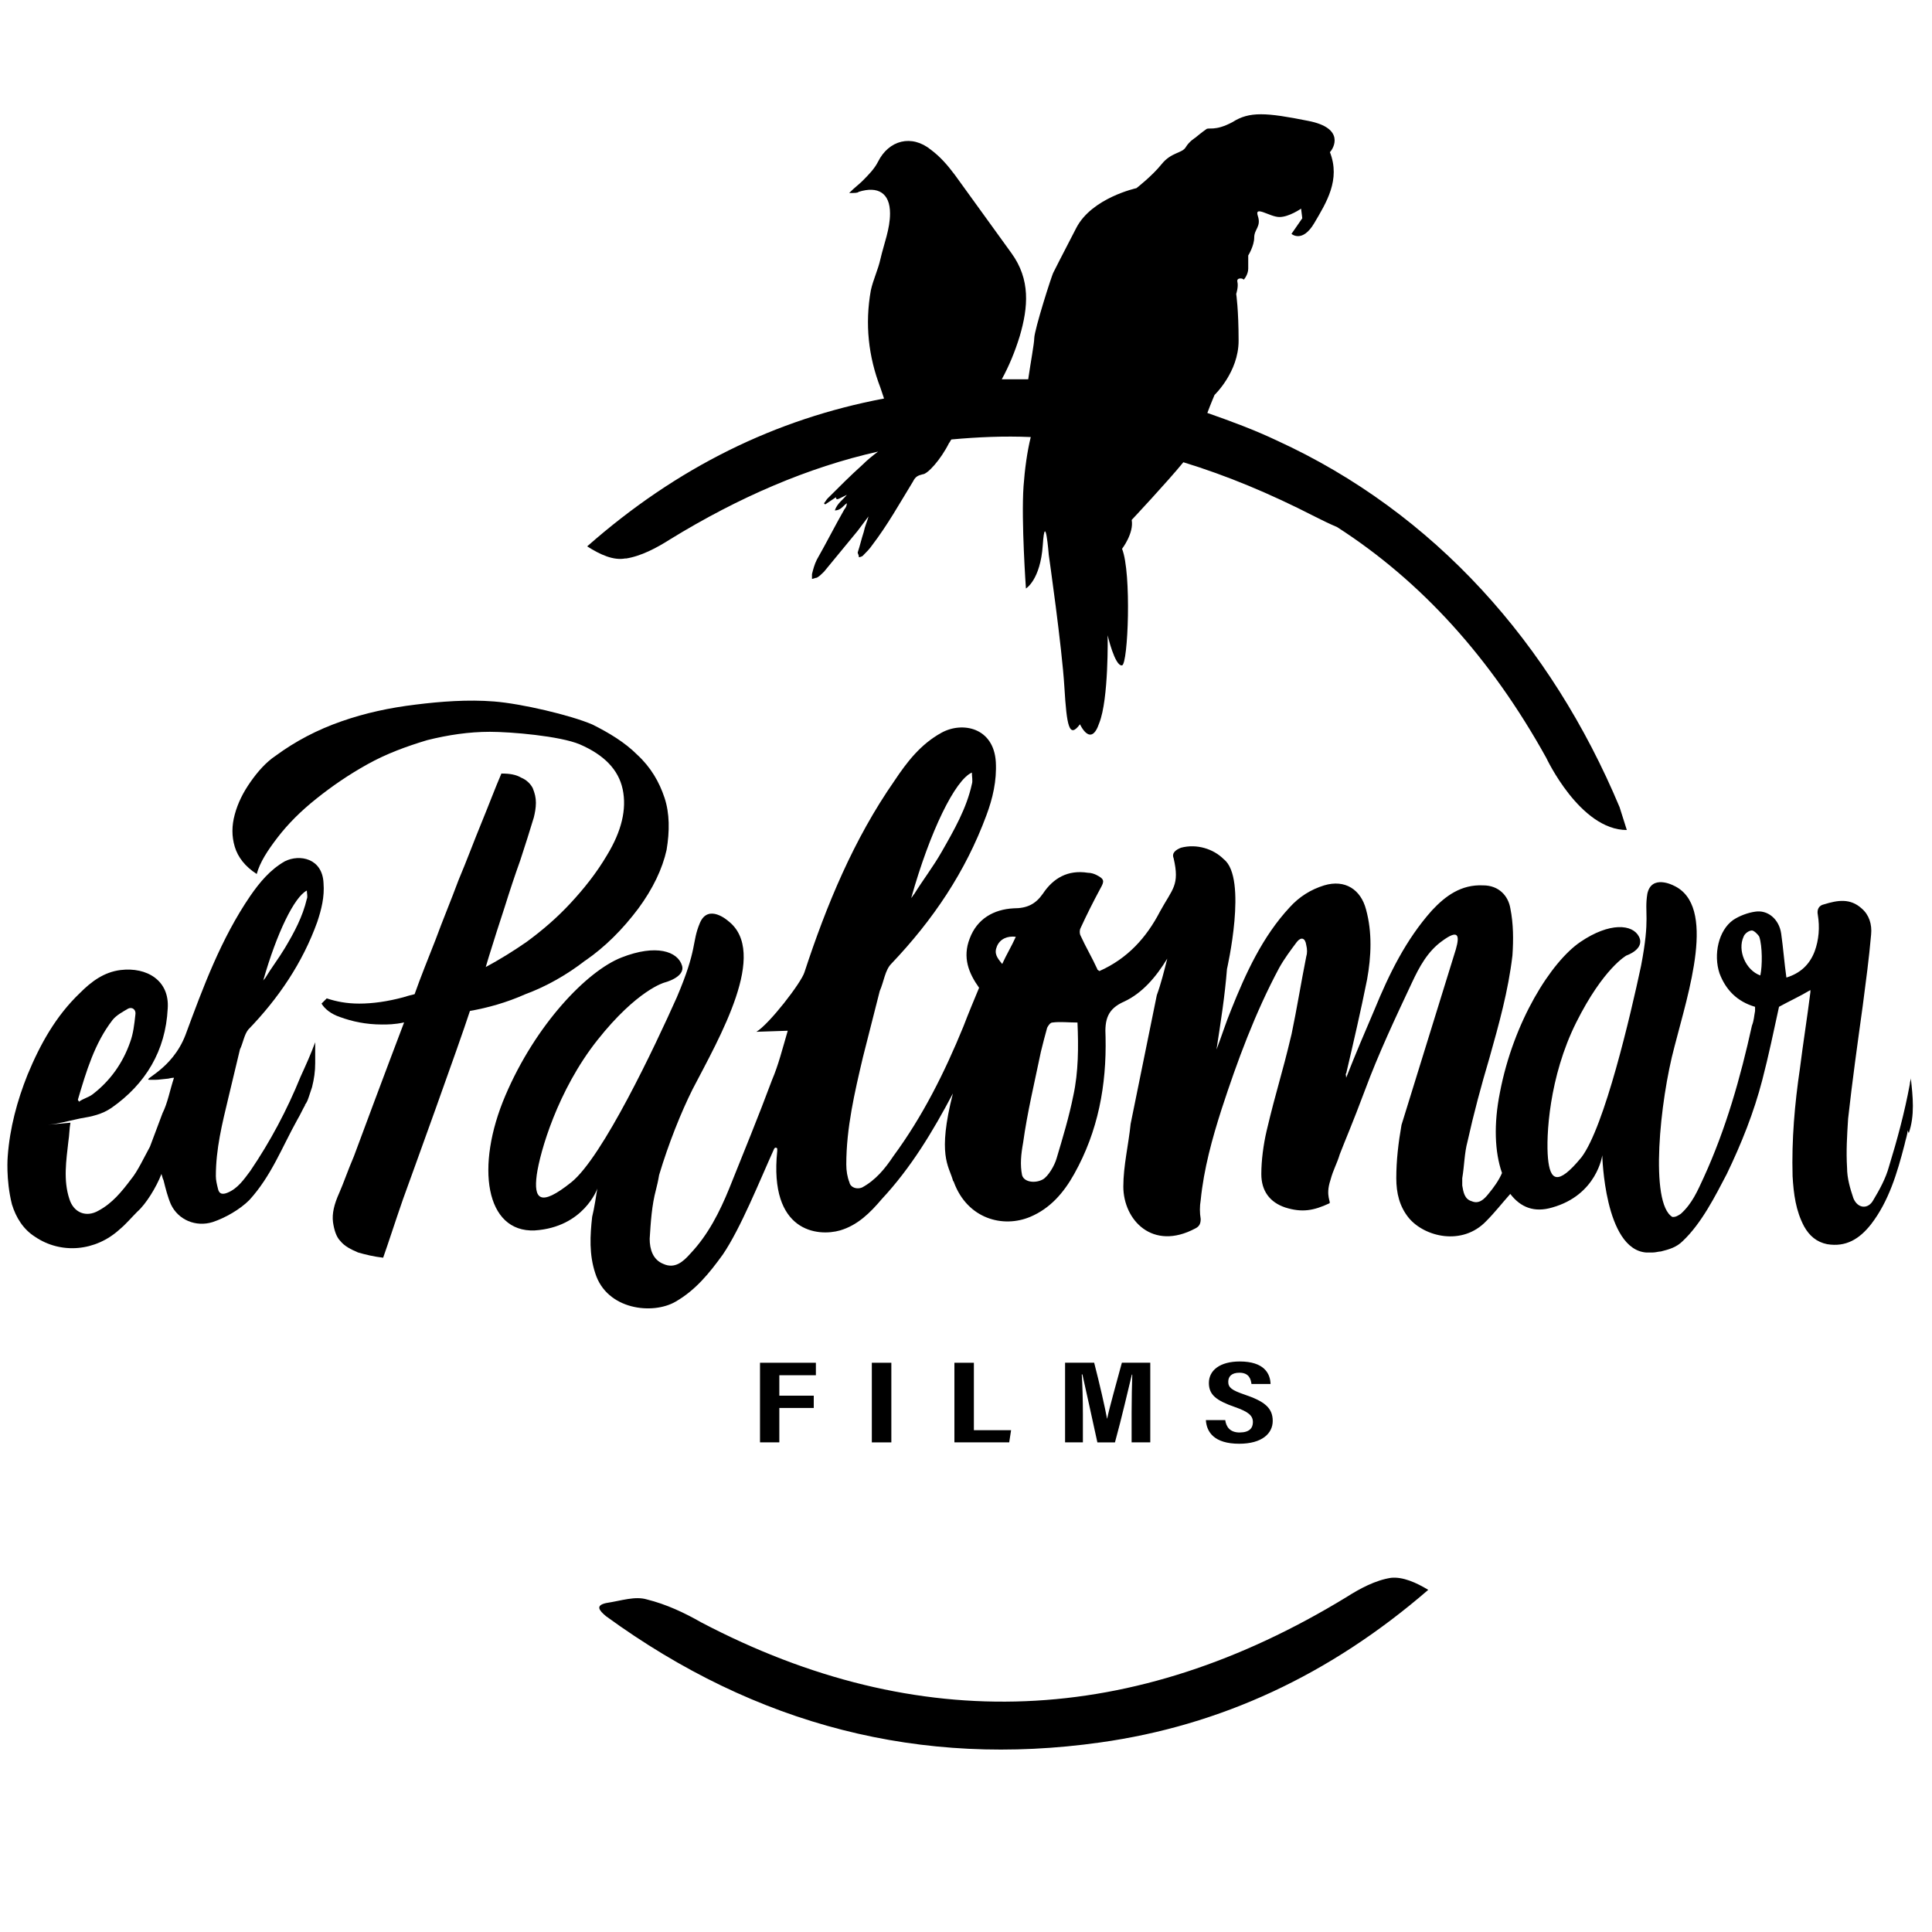
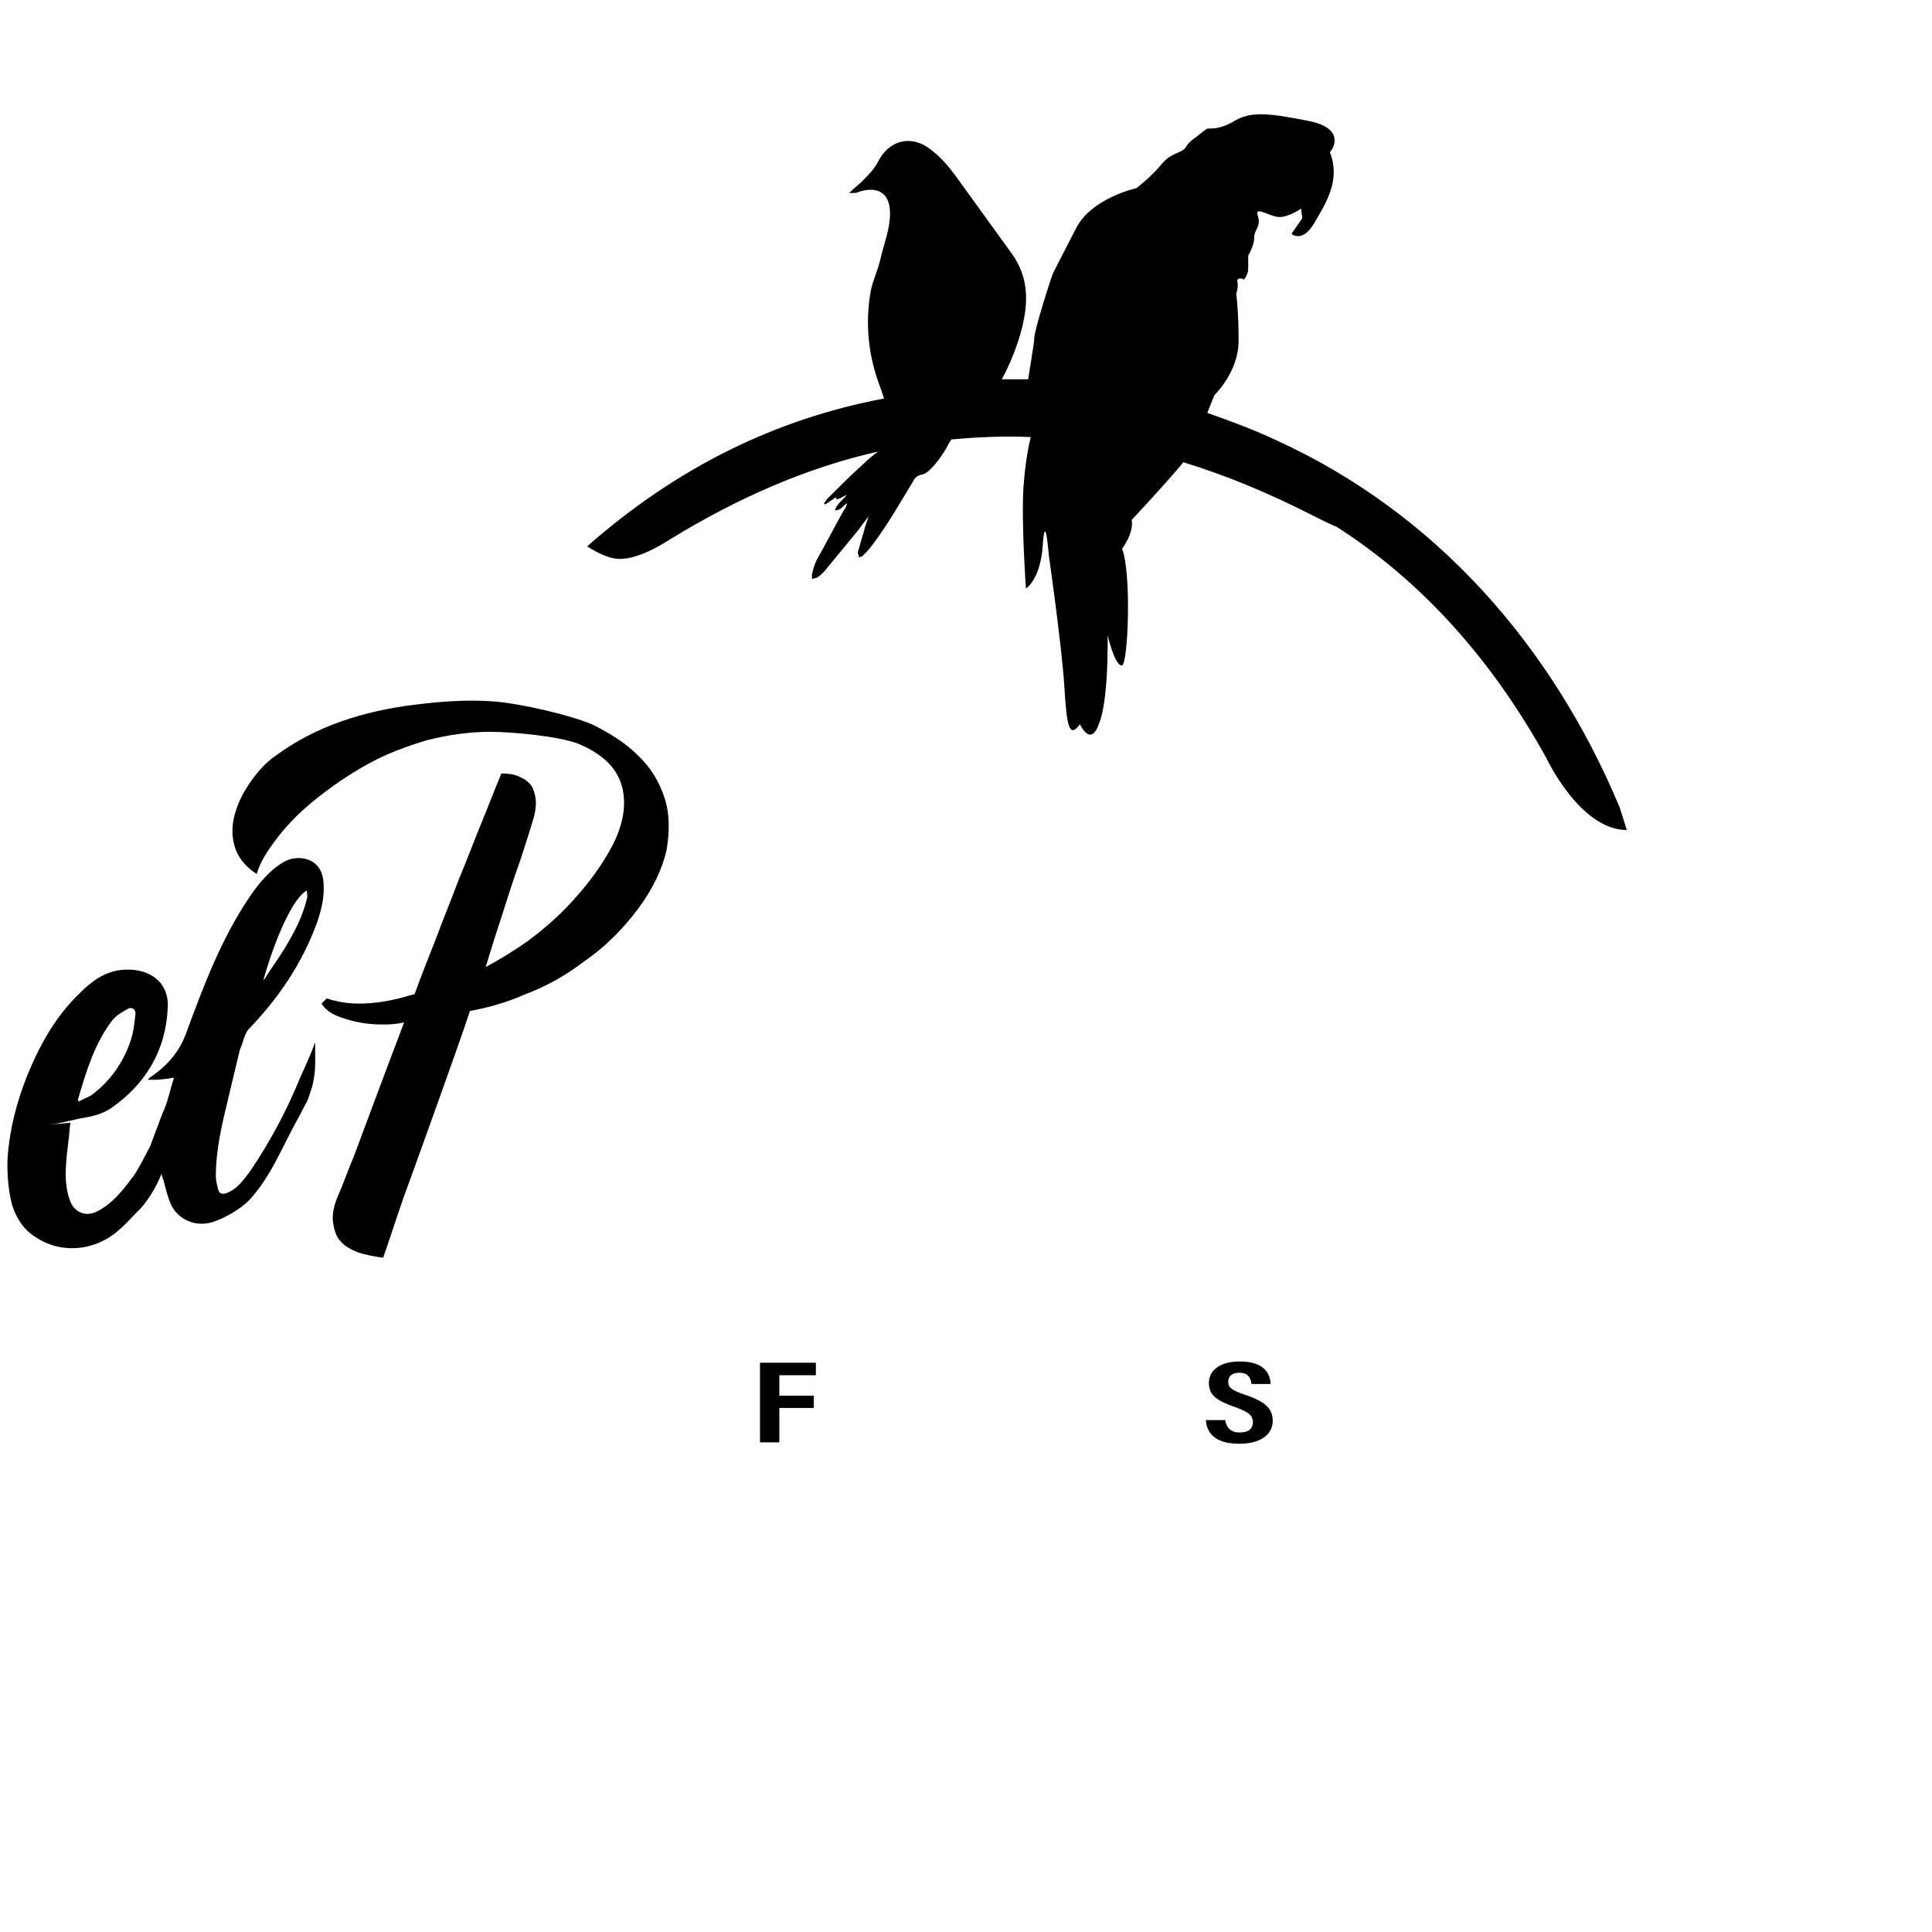
<svg xmlns="http://www.w3.org/2000/svg" id="Capa_1" version="1.1" viewBox="0 0 500 500">
  <path d="M62.09,271.6c.81-1.62,1.08-3.79,2.16-5.14,7.85-8.12,14.07-17.32,17.86-27.87,1.08-3.25,1.9-6.49,1.62-10.01-.27-6.49-6.22-7.58-10.01-5.68-3.79,2.16-6.49,5.41-8.93,8.93-7.58,11.09-12.18,23.54-16.78,35.99-3.52,9.2-11.63,11.64-9.2,11.64s1.63,0,4.33-.27c.54,0,1.08-.27,1.89-.27-1.08,3.25-1.62,6.49-2.98,9.2-1.08,2.98-2.16,5.68-3.25,8.66-1.35,2.44-3.25,6.49-4.87,8.39-2.44,3.25-4.87,6.22-8.39,8.12-3.25,1.9-6.49.54-7.58-2.98-1.62-4.87-.81-10.01-.27-14.88.27-1.63.27-3.52.54-4.88l-5.95.54c2.98-.27,4.6-.81,8.39-1.62,3.25-.54,5.68-1.08,8.12-2.71,8.93-6.22,14.07-14.88,14.61-25.71.54-7.31-5.41-10.82-12.18-10.01-4.33.54-7.58,2.98-10.55,5.96-6.23,5.95-10.28,13.26-13.53,21.11-2.71,6.77-4.6,13.8-5.14,21.11,0,0-.54,5.95,1.08,12.45,1.08,3.52,2.98,6.49,5.96,8.39,6.76,4.6,15.7,3.79,21.92-1.9,1.63-1.35,2.98-2.98,4.6-4.6,2.16-1.9,4.87-6.22,6.22-9.74.27.81.27,1.08.54,1.63.54,2.16,1.08,4.33,1.9,6.22,1.9,4.06,6.49,5.96,10.82,4.6,3.25-1.08,7.04-3.25,9.47-5.68,5.69-6.23,8.39-13.53,12.45-20.84.78-1.3,1.32-2.6,2.08-3.89-.04.05-.08.1-.18.1.54-.54.81-1.35,1.08-2.16.27-.81.54-1.62.81-2.43.54-2.16.82-4.06.82-6.23v-5.41c-1.08,2.98-2.44,5.96-3.79,8.93-3.52,8.66-7.85,16.78-12.99,24.35-1.62,2.16-3.25,4.6-5.96,5.68-1.35.54-2.16.27-2.43-1.08-.27-1.08-.54-2.16-.54-3.25,0-7.04,1.63-13.53,3.25-20.3l2.98-12.45ZM79.41,230.47c0,.81.27,1.62,0,2.16-1.08,4.6-3.25,8.66-5.68,12.72-1.62,2.71-3.51,5.14-5.14,7.85-.19.19-.38.38-.47.57,3.51-12.33,8.07-21.69,11.3-23.3ZM29.08,264.02c1.08-1.35,2.71-2.16,4.06-2.98,1.08-.54,2.16.27,1.89,1.62-.27,2.44-.54,4.87-1.35,7.04-1.89,5.41-5.14,10.01-9.74,13.53-1.08.81-2.43,1.08-3.51,1.9,0-.27-.27-.27-.27-.54,2.16-7.31,4.33-14.61,8.93-20.57Z" />
  <path d="M151.4,248.65c5.14-3.52,9.74-8.12,13.8-13.53,3.79-5.14,6.23-10.28,7.31-15.15.81-4.87.81-9.47-.54-13.53-1.35-4.06-3.52-7.85-7.04-11.1-3.25-3.25-7.31-5.68-11.63-7.84-5.69-2.44-18.4-5.41-25.44-5.96-6.77-.54-13.8,0-20.29.81-6.77.82-12.99,2.16-19.21,4.33-6.23,2.17-11.91,5.14-17.05,8.93-2.44,1.62-4.6,4.06-6.49,6.76-1.9,2.71-3.25,5.41-4.06,8.39-.81,2.98-.81,5.68,0,8.39s2.71,5.14,5.68,7.04c.81-2.98,2.71-5.96,5.41-9.47,2.71-3.52,5.95-6.77,10.01-10.01,4.06-3.25,8.39-6.22,13.26-8.93,4.87-2.71,10.01-4.6,15.43-6.23,5.41-1.35,10.82-2.16,16.23-2.16s18.13,1.08,23.27,3.25c6.23,2.7,10.01,6.49,11.1,11.63,1.08,5.14-.27,10.82-4.06,17.05-2.71,4.6-5.95,8.66-9.47,12.45-3.51,3.79-7.31,7.04-11.36,10.01-3.52,2.44-7.04,4.6-10.55,6.49l.81-2.71c1.35-4.33,2.71-8.66,4.06-12.72,1.35-4.33,2.7-8.39,4.06-12.18,1.35-4.06,2.43-7.58,3.51-11.1.27-1.08.54-2.43.54-3.79s-.27-2.43-.81-3.79c-.54-1.08-1.62-2.17-2.98-2.71-1.35-.81-2.98-1.08-5.14-1.08-1.63,3.79-3.25,8.12-5.14,12.72-1.9,4.6-3.79,9.74-5.96,14.88-1.9,5.14-4.06,10.28-5.95,15.43-1.9,4.87-3.79,9.47-5.41,14.07-1.08.27-2.16.54-2.98.82-4.06,1.08-7.85,1.62-11.37,1.62-3.25,0-5.95-.54-8.39-1.35-.27.27-.54.54-1.08,1.08l-.27.27c.81,1.35,2.43,2.71,4.87,3.51,2.98,1.08,6.49,1.9,10.82,1.9,1.35,0,3.25,0,5.68-.54-4.33,11.37-11.9,31.66-12.99,34.64-1.62,3.79-2.71,7.04-3.79,9.47-1.35,2.98-1.9,5.41-1.62,7.58.27,1.89.81,3.79,1.89,4.87,1.08,1.35,2.71,2.17,4.6,2.98,1.89.54,4.06,1.08,6.49,1.35,1.35-3.79,2.98-8.93,5.14-15.15,2.16-5.95,14.61-40.32,17.32-48.71,4.6-.81,9.47-2.16,14.34-4.33,5.14-1.89,10.55-4.87,15.43-8.66Z" />
-   <path d="M494.53,278.96c0,.54-.27,1.08-.27,1.62-1.35,7.31-3.25,14.35-5.41,21.38-.81,2.98-2.43,5.95-4.06,8.66-1.35,2.44-4.06,2.16-5.14-.54-.82-2.44-1.63-5.14-1.63-7.85-.27-4.33,0-8.39.27-12.72,1.08-9.74,2.44-19.48,3.79-29.23.81-6.23,1.62-12.18,2.16-18.4.27-2.71-.54-5.14-2.43-6.76-2.98-2.71-6.23-2.16-9.74-1.08-1.35.27-1.9,1.35-1.62,2.71.54,3.25.27,6.49-.82,9.47-1.35,3.52-3.79,5.68-7.31,6.77-.54-3.79-.81-7.58-1.35-11.37-.54-3.79-3.52-6.22-6.76-5.68-1.89.27-4.06,1.08-5.68,2.16-3.79,2.71-5.14,8.93-3.52,13.8,1.63,4.33,4.6,7.31,9.2,8.66v1.08c-.27,1.35-.27,2.43-.81,3.79-2.98,13.53-6.76,26.79-12.45,39.24-1.63,3.52-2.98,6.77-5.96,9.47-.82.54-1.35.81-1.9.81h-.27c-5.95-3.51-3.25-30.04.54-44.11,3.52-13.8,11.1-36.54-.27-41.68,0,0-5.68-2.98-6.76,2.16-.82,5.14.81,5.95-1.63,18.67-2.71,12.72-9.47,41.68-15.42,49.52-6.23,7.57-8.12,5.95-8.66.27-.54-5.68.27-21.11,7.31-35.18,7.04-14.07,12.99-17.32,12.99-17.32,0,0,4.87-1.63,3.25-4.87-1.63-3.25-7.58-3.79-15.15,1.35-7.58,5.14-17.32,20.57-20.84,38.97-1.63,8.12-1.36,15.43.54,20.84-.81,1.9-2.16,3.79-3.52,5.41-1.08,1.35-2.43,2.71-4.33,1.89-1.89-.54-2.16-2.43-2.44-4.06v-1.9c.55-3.25.55-6.49,1.36-9.47,1.62-7.31,3.51-14.34,5.68-21.65,2.43-8.66,4.87-17.32,5.95-26.52.27-4.06.27-8.12-.54-12.18-.54-3.25-2.98-5.96-7.04-5.96-5.68-.27-9.74,2.71-13.26,6.49-6.77,7.58-11.1,16.51-14.88,25.71-2.43,5.68-4.87,11.37-7.31,17.59,0-.81-.27-1.08,0-1.08,1.9-8.12,3.79-16.23,5.41-24.35,1.08-5.96,1.36-12.18-.27-18.13-1.35-5.14-5.41-7.85-10.83-6.23-3.51,1.08-6.49,2.98-8.93,5.68-7.04,7.58-11.37,17.05-15.15,26.52-1.35,3.25-2.44,6.77-3.79,10.29,1.08-7.04,2.16-13.8,2.71-20.84,0,0,5.41-23.54-.82-28.41-2.7-2.71-7.04-4.06-11.09-2.98-1.35.54-2.44,1.35-1.9,2.7,1.63,7.04-.27,7.85-3.52,13.8-3.51,6.76-8.39,12.18-15.69,15.42-.28-.27-.55-.27-.55-.54-1.35-2.98-2.98-5.68-4.33-8.66-.27-.54-.27-1.35,0-1.9,1.62-3.52,3.25-6.77,5.14-10.28,1.08-1.9,1.08-2.44-1.08-3.52-.54-.27-1.35-.54-2.16-.54-5.14-.81-8.94,1.35-11.64,5.41-1.9,2.71-4.06,3.79-7.58,3.79-5.14.27-9.47,2.71-11.37,7.84-1.89,4.88-.27,8.93,2.44,12.72-1.35,3.25-2.71,6.49-4.06,10.02-4.87,11.9-10.55,23.27-18.13,33.56-2.16,3.25-4.6,6.22-8.12,8.12-1.35.54-2.98,0-3.25-1.35-.54-1.35-.81-2.98-.81-4.6,0-9.47,2.16-18.67,4.33-27.87l4.33-17.04c1.08-2.44,1.36-5.41,2.98-7.04,10.82-11.37,19.21-23.81,24.62-38.43,1.62-4.33,2.71-8.93,2.44-13.8-.54-8.93-8.66-10.55-14.07-7.57-5.41,2.98-8.93,7.57-12.18,12.45-10.55,15.15-17.59,32.2-23.27,49.52-.81,2.71-9.2,13.53-12.45,15.42l8.12-.27c-1.35,4.6-2.43,8.93-4.06,12.72-3.52,9.47-7.31,18.67-11.1,28.14-2.43,5.95-5.41,11.91-10.01,16.78-1.9,2.16-4.06,4.06-7.04,2.7-2.7-1.08-3.52-3.79-3.52-6.49.27-4.33.54-8.66,1.63-12.72.27-1.08.54-2.16.81-3.79,2.43-8.12,5.68-16.23,8.66-22.19,7.04-13.53,19.76-35.45,9.2-43.57,0,0-5.14-4.6-7.31.54-2.16,5.14-.54,6.49-5.96,19.21-5.68,12.72-19.21,41.4-27.33,47.9-8.12,6.49-9.74,4.33-8.93-1.9.82-5.95,5.41-21.92,15.7-34.91,10.29-12.99,17.32-14.88,17.32-14.88,0,0,5.41-1.35,4.6-4.33-1.08-3.79-6.76-5.68-15.7-2.16-8.93,3.51-22.19,17.31-30.04,35.72-7.85,18.4-5.14,35.45,7.58,34.91,12.72-.82,16.23-10.83,16.23-10.83,0,0-.27,1.35-.54,3.25-.27,1.63-.54,2.98-.81,4.06-.54,4.87-.81,9.74.81,14.61,2.98,9.47,14.88,10.82,20.84,7.31,5.14-2.98,8.66-7.31,12.18-12.18,4.6-6.77,9.47-18.94,13.26-27.33.27-.54.81-.27.81,0v.54c-2.16,21.11,10.55,22.19,16.24,20.57,4.6-1.35,7.84-4.6,10.82-8.12,7.57-8.12,13.26-17.59,18.4-27.33-4.06,15.96-1.08,18.67,0,22.46,0,.27.27.27.27.54,3.52,9.47,12.72,11.9,19.75,8.93,5.14-2.16,8.66-6.22,11.37-11.09,6.22-11.1,8.39-23,8.12-35.45-.27-4.6.54-7.31,4.88-9.2,4.59-2.16,8.12-6.22,11.09-11.09-.82,3.25-1.62,6.49-2.71,9.47l-6.77,33.29c-.54,5.41-1.89,10.82-1.89,16.23,0,8.66,7.57,16.78,18.67,10.82,1.08-.54,1.35-1.35,1.35-2.43-.27-1.62-.27-3.25,0-4.87.81-8.12,2.98-15.96,5.41-23.54,4.06-12.45,8.66-24.9,14.88-36.53,1.35-2.43,2.98-4.6,4.6-6.76,1.08-1.35,2.16-1.08,2.43.81.27,1.08.27,2.16,0,2.98-1.35,6.77-2.43,13.53-3.79,20.02-2.7,11.37-3.79,13.8-6.49,25.17-.81,3.52-1.35,7.58-1.35,11.1,0,4.33,2.16,7.31,6.23,8.66,4.33,1.35,7.31.81,11.37-1.08.54-.27-1.08-1.9.27-5.96.81-2.98,1.62-4.06,2.44-6.76,1.35-3.52,3.25-7.85,6.49-16.51,3.51-9.47,7.85-18.68,12.17-27.87,1.9-4.06,4.06-8.12,7.86-10.82,4.06-2.98,4.6-1.63,3.52,2.16l-14.07,45.46c-.81,4.6-1.35,9.2-1.35,13.8,0,3.79.81,7.31,3.25,10.29,4.06,4.87,13.8,7.31,20.02.81,2.16-2.16,4.06-4.6,6.23-7.04,2.7,3.52,6.23,4.87,10.82,3.52,11.63-3.25,12.99-13.53,12.99-13.53,0,0,.54,24.35,11.37,25.17h1.62c.81,0,1.63-.27,2.17-.27,2.16-.54,4.06-1.08,5.68-2.71,4.87-4.6,8.39-11.63,11.37-17.32,3.79-7.85,7.03-15.96,9.2-24.35,1.62-6.22,2.98-12.72,4.33-18.94,2.44-1.35,5.41-2.71,8.12-4.33v.54c-.81,6.49-1.9,13.26-2.71,19.76-1.36,9.2-2.16,18.4-1.9,27.87.27,4.6.82,8.93,2.98,12.99,1.35,2.43,3.25,4.06,5.95,4.6,4.88.82,8.39-1.35,11.37-5.14,4.6-5.96,6.77-13.26,8.66-20.57.27-1.35.81-2.7.81-3.79,0,.27.28.54.28.81,1.62-4.6,1.08-9.47.54-14.34ZM251.52,199.94c0,1.08.27,2.17,0,2.98-1.35,6.23-4.6,11.91-7.85,17.59-2.16,3.79-4.87,7.31-7.04,10.82-.27.27-.54.81-.81,1.08,4.87-17.32,11.37-30.58,15.7-32.47ZM259.37,249.47c-1.35-1.62-2.16-2.71-1.35-4.6.81-1.9,2.71-2.7,4.87-2.43-1.08,2.43-2.43,4.6-3.52,7.04ZM277.77,283.56c-1.08,5.41-2.71,10.82-4.33,16.24-.54,1.9-2.16,4.6-3.52,5.41-1.9,1.08-4.87.81-5.41-1.08-.54-2.71-.27-5.41.27-8.39,1.08-7.84,2.98-15.7,4.6-23.54.54-2.16,1.08-4.33,1.62-6.22.27-.54.81-1.35,1.35-1.35,2.16-.27,4.06,0,6.5,0,.27,6.22.27,12.72-1.08,18.94ZM455.56,252.44c-3.79-1.35-5.95-6.49-4.33-10.01.27-.81,1.36-1.62,2.17-1.62.54,0,1.62,1.08,1.9,1.62.81,2.43.81,7.57.27,10.01Z" />
-   <path d="M359.99,408.34c-4.05.62-8.09,2.8-11.51,4.98-55.06,33.6-110.74,36.08-167.04,6.53-4.35-2.49-9.02-4.67-14-5.91-3.11-.93-6.53.31-10.58.93-2.8.62-1.87,1.87,0,3.42,38.88,28.31,81.5,39.2,127.85,32.66,31.11-4.35,59.41-17.42,84.92-39.5-3.11-1.87-6.53-3.42-9.64-3.11Z" />
+   <path d="M359.99,408.34Z" />
  <path d="M161.91,144.56c4.04-.62,8.09-2.8,11.51-4.98,17.73-10.89,35.77-18.66,53.82-22.71-1.25.93-2.8,2.18-4.04,3.42-3.11,2.8-5.91,5.6-9.02,8.71-.31.31-.62.93-.94,1.24l.31.31c.93-.62,1.87-1.25,2.8-1.87,0,.62.31.62.94.31.62-.31,1.24-.62,1.87-.93-.93,1.24-2.49,2.17-3.11,4.04,1.56,0,2.18-1.25,3.11-1.87,0,.62-.31,1.25-.62,1.56-2.49,4.36-4.67,8.71-7.15,13.06-.62,1.25-.94,2.49-1.25,3.73v1.24c.31,0,.93-.31,1.25-.31.62-.31,1.24-.93,1.87-1.56,2.8-3.42,5.91-7.16,8.71-10.58.93-1.24,1.87-2.49,2.8-3.73-.31,1.25-.93,2.49-1.24,4.05-.62,1.87-.93,3.42-1.56,5.29,0,.31.31.62.31,1.24.31,0,.93-.31.93-.31.93-.93,1.87-1.87,2.49-2.8,4.04-5.29,7.15-10.89,10.58-16.49.62-1.25,1.24-1.56,2.49-1.87,1.24,0,4.66-3.73,6.84-8.09.31-.31.31-.62.62-.93,6.84-.62,13.68-.93,20.53-.62-.93,3.73-1.56,8.4-1.87,12.75-.62,9.02.62,26.44.62,26.44,0,0,3.73-2.17,4.36-11.2.62-9.33,1.55,2.49,1.55,2.49,0,0,3.43,23.95,4.04,34.21.62,10.27,1.25,13.38,4.04,9.64,0,0,2.8,6.22,4.98-.31,2.49-6.22,2.18-22.71,2.18-22.71,0,0,1.87,8.09,3.73,7.78,1.56-.31,2.49-23.96,0-30.17,0,0,3.11-4.04,2.49-7.47,0,0,9.33-9.95,13.37-14.93,11.19,3.42,22.4,8.09,33.9,13.99,1.87.94,3.73,1.87,5.91,2.8,21.77,14,39.81,33.9,54.12,59.73,0,0,8.71,18.66,20.84,18.66l-1.87-5.91c-17.73-42.3-47.9-76.21-88.65-94.87-5.91-2.8-11.82-4.98-18.04-7.16.93-2.49,1.87-4.67,1.87-4.67,0,0,6.22-5.91,6.22-14s-.62-12.13-.62-12.13c0,0,.62-1.87.31-3.11-.31-1.25,1.55-.93,1.55-.62s1.25-1.25,1.25-2.8v-3.42s1.55-2.49,1.55-4.66,1.87-2.8.93-5.6c-.93-2.8,3.11.31,5.6.31s5.6-2.17,5.6-2.17l.31,2.49-2.8,4.04s2.8,2.49,5.91-2.8c3.11-5.29,6.85-11.2,4.04-18.35.93-.93,4.04-6.22-5.6-8.09-10.89-2.18-15.24-2.49-19.6.31-4.66,2.49-6.22,1.25-6.84,1.87-.93.62-2.8,2.17-2.8,2.17,0,0-1.56.93-2.49,2.49-.93,1.56-3.73,1.25-6.22,4.35-2.49,3.11-6.53,6.22-6.53,6.22,0,0-11.51,2.49-15.55,10.27-4.04,7.77-5.6,10.89-5.91,11.51-.31.31-4.98,14.93-4.98,17.1,0,1.25-.93,6.22-1.56,10.58h-6.84c1.87-3.42,3.42-7.15,4.66-11.2,2.18-7.47,2.8-14.62-2.17-21.46-4.98-6.85-9.64-13.38-14.62-20.22-1.87-2.49-3.73-4.67-6.22-6.53-4.98-4.04-10.89-2.49-13.68,3.11-.94,1.87-2.49,3.42-4.04,4.98-.93.93-1.87,1.56-3.43,3.11,1.56,0,2.18,0,2.49-.31,4.98-1.55,8.09.31,8.09,5.6,0,4.04-1.56,7.78-2.49,11.82-.62,2.8-1.87,5.29-2.48,8.09-1.56,8.71-.63,17.1,2.48,25.19.31.93.62,1.87.94,2.8-28,5.29-53.51,17.73-76.83,38.26,3.42,2.18,6.84,3.73,9.95,3.11Z" />
  <polygon points="211.15 355.91 211.15 352.68 196.69 352.68 196.69 373.28 201.69 373.28 201.69 364.38 210.6 364.38 210.6 361.2 201.69 361.2 201.69 355.91 211.15 355.91" />
-   <rect x="225.63" y="352.68" width="5.05" height="20.61" />
-   <polygon points="247 352.68 247 373.28 261.18 373.28 261.67 370.13 252.04 370.13 252.04 352.68 247 352.68" />
-   <path d="M292.86,373.28h4.83v-20.61h-7.35c-1.47,5.45-3.23,11.66-3.8,14.46h-.04c-.56-3.01-1.86-8.76-3.33-14.46h-7.53v20.61h4.61v-7.31c0-3.56-.12-7.88-.29-10.28h.16c.9,3.98,2.52,11.38,3.88,17.6h4.55c1.84-6.67,3.4-13.63,4.37-17.54h.11c-.08,2.34-.17,6.36-.17,9.88v7.66Z" />
  <path d="M320.84,370.73c-2.57,0-3.51-1.51-3.75-3.21h-5.01c.18,3.09,2.15,6.12,8.62,6.12,5.94,0,8.68-2.68,8.68-5.91,0-3.45-2.27-5.11-7.31-6.82-3.3-1.12-4.2-1.82-4.2-3.3,0-1.4.89-2.35,2.89-2.35,2.55,0,2.96,1.73,3.12,2.91h4.94c-.08-2.68-1.64-5.82-7.97-5.82-5.09,0-7.99,2.26-7.99,5.56,0,3.06,1.89,4.54,6.7,6.22,3.56,1.24,4.69,2.23,4.69,3.92,0,1.53-.92,2.67-3.4,2.67Z" />
</svg>